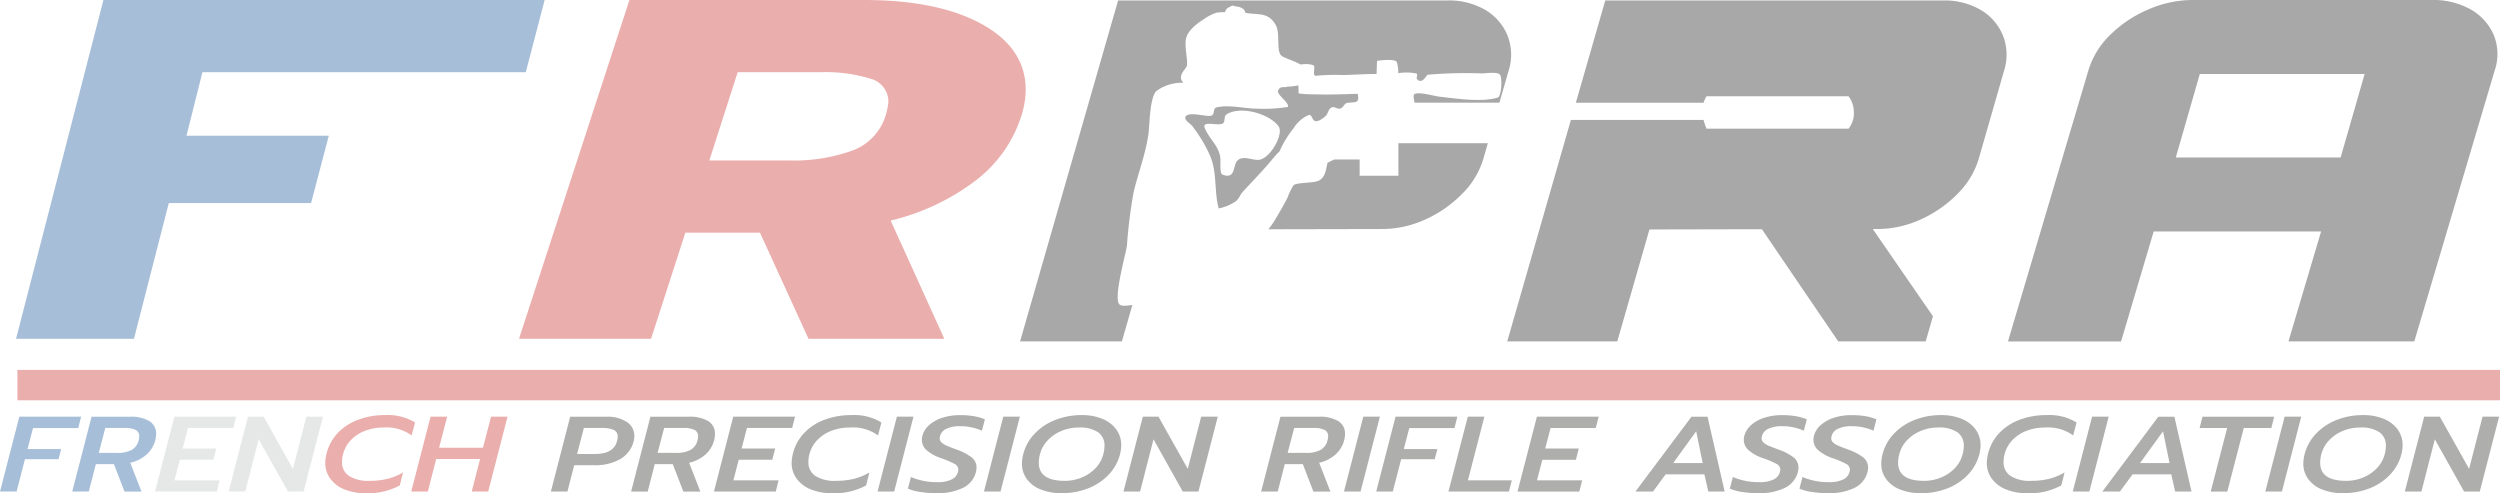
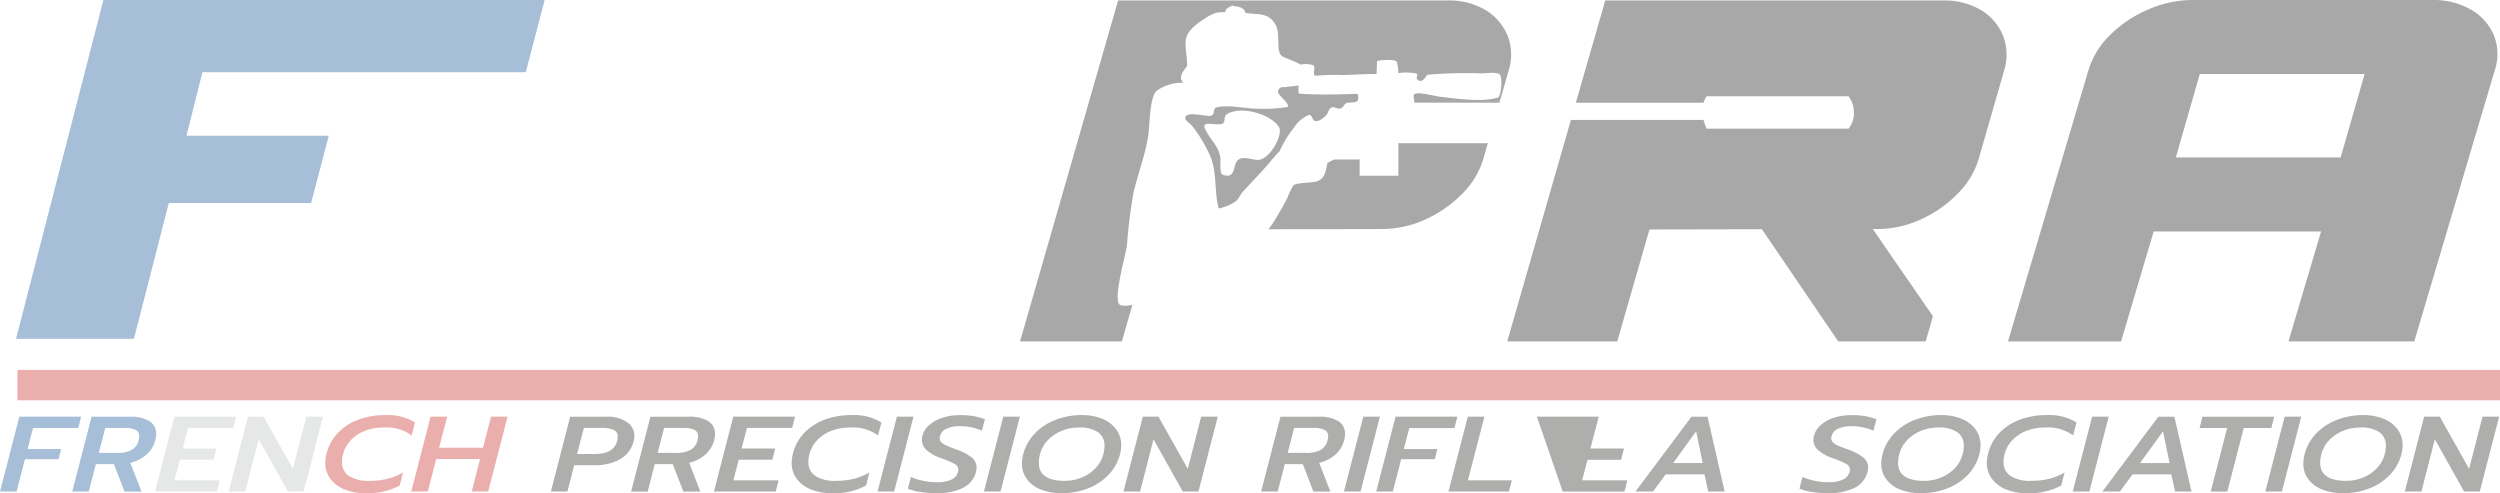
<svg xmlns="http://www.w3.org/2000/svg" width="242.112" height="47.76" viewBox="0 0 242.112 47.76">
  <defs>
    <clipPath id="a">
      <rect width="242.112" height="47.76" fill="none" />
    </clipPath>
  </defs>
  <g opacity="0.35">
    <rect width="240.426" height="2.942" transform="translate(1.687 35.824)" fill="#c41612" />
    <path d="M1.872,251.008,0,258.258H1.607l.81-3.132H5.668l.253-.985H2.669l.531-2.033H7.578l.278-1.1Z" transform="translate(0 -210.653)" fill="#004590" />
    <g clip-path="url(#a)">
      <path d="M45.387,251.008h3.694a3.508,3.508,0,0,1,1.9.425,1.39,1.39,0,0,1,.658,1.245,2.376,2.376,0,0,1-.089.633,2.775,2.775,0,0,1-.841,1.364,3.532,3.532,0,0,1-1.575.793l1.088,2.79H48.576L47.551,255.6H45.8l-.683,2.655H43.515Zm2.492,3.505a2.8,2.8,0,0,0,1.392-.29,1.417,1.417,0,0,0,.67-.913,1.6,1.6,0,0,0,.063-.394.657.657,0,0,0-.354-.633,2.357,2.357,0,0,0-1.063-.187H46.716l-.632,2.416Z" transform="translate(-36.519 -210.652)" fill="#004590" />
      <path d="M95.276,251.008h5.984l-.278,1.089H96.6l-.519,1.991h3.251l-.278,1.089H95.808l-.519,1.991h4.377l-.278,1.089H93.4Z" transform="translate(-78.387 -210.653)" fill="#b8bdbc" />
      <path d="M139.578,251.008H141.1l2.834,5.051,1.3-5.051h1.607l-1.872,7.249h-1.518l-2.834-5.061-1.3,5.061h-1.607Z" transform="translate(-115.566 -210.653)" fill="#b8bdbc" />
      <path d="M197.794,257.238a3.156,3.156,0,0,1-1.366-1.032,2.543,2.543,0,0,1-.493-1.551,3.849,3.849,0,0,1,.126-.892,4.408,4.408,0,0,1,1.082-1.986,5.245,5.245,0,0,1,1.974-1.286,7.316,7.316,0,0,1,2.625-.451,5.027,5.027,0,0,1,2.885.716l-.329,1.255a4.106,4.106,0,0,0-2.72-.767,4.917,4.917,0,0,0-1.79.316,3.719,3.719,0,0,0-1.373.9,3.073,3.073,0,0,0-.759,1.364,2.8,2.8,0,0,0-.1.757,1.557,1.557,0,0,0,.67,1.348,3.473,3.473,0,0,0,2.012.477,7.158,7.158,0,0,0,1.714-.192,5.75,5.75,0,0,0,1.512-.617l-.316,1.255a6.42,6.42,0,0,1-3.365.747,5.133,5.133,0,0,1-1.986-.363" transform="translate(-164.433 -209.84)" fill="#c41612" />
      <path d="M249.584,251.008h1.607l-.784,3.008h4.251l.784-3.008h1.594l-1.872,7.249h-1.594l.81-3.153h-4.251l-.81,3.153h-1.607Z" transform="translate(-207.886 -210.653)" fill="#c41612" />
      <path d="M333.7,251.009h3.542a3.339,3.339,0,0,1,1.936.508,1.567,1.567,0,0,1,.734,1.348,1.833,1.833,0,0,1-.063.508,2.768,2.768,0,0,1-1.3,1.742,4.9,4.9,0,0,1-2.537.591h-1.923l-.658,2.551H331.83Zm2.4,3.609q1.809,0,2.138-1.244a1.878,1.878,0,0,0,.063-.425.678.678,0,0,0-.379-.659,2.7,2.7,0,0,0-1.164-.192h-1.733l-.658,2.52Z" transform="translate(-278.48 -210.653)" fill="#161615" />
      <path d="M382.017,251.008h3.694a3.508,3.508,0,0,1,1.9.425,1.39,1.39,0,0,1,.658,1.245,2.375,2.375,0,0,1-.089.633,2.776,2.776,0,0,1-.841,1.364,3.531,3.531,0,0,1-1.575.793l1.088,2.79h-1.645l-1.025-2.655h-1.746l-.683,2.655h-1.607Zm2.492,3.505a2.8,2.8,0,0,0,1.392-.29,1.417,1.417,0,0,0,.67-.913,1.6,1.6,0,0,0,.063-.394.657.657,0,0,0-.354-.633,2.357,2.357,0,0,0-1.063-.187h-1.872l-.633,2.416Z" transform="translate(-319.027 -210.652)" fill="#161615" />
      <path d="M431.906,251.008h5.984l-.278,1.089h-4.377l-.519,1.991h3.251l-.278,1.089h-3.251l-.519,1.991H436.3l-.278,1.089h-5.984Z" transform="translate(-360.896 -210.653)" fill="#161615" />
      <path d="M478.713,257.238a3.156,3.156,0,0,1-1.366-1.032,2.543,2.543,0,0,1-.493-1.551,3.848,3.848,0,0,1,.127-.892,4.407,4.407,0,0,1,1.082-1.986,5.244,5.244,0,0,1,1.974-1.286,7.316,7.316,0,0,1,2.625-.451,5.027,5.027,0,0,1,2.885.716l-.329,1.255a4.106,4.106,0,0,0-2.72-.767,4.918,4.918,0,0,0-1.79.316,3.718,3.718,0,0,0-1.373.9,3.073,3.073,0,0,0-.759,1.364,2.8,2.8,0,0,0-.1.757,1.557,1.557,0,0,0,.67,1.348,3.472,3.472,0,0,0,2.012.477,7.157,7.157,0,0,0,1.714-.192,5.749,5.749,0,0,0,1.512-.617l-.316,1.255a6.42,6.42,0,0,1-3.365.747,5.134,5.134,0,0,1-1.986-.363" transform="translate(-400.187 -209.84)" fill="#161615" />
      <path d="M530.5,251.008h1.607l-1.872,7.249h-1.607Z" transform="translate(-443.641 -210.653)" fill="#161615" />
      <path d="M548.064,257.481a4.873,4.873,0,0,1-1.177-.316l.291-1.13a6.346,6.346,0,0,0,2.568.5,3.012,3.012,0,0,0,1.373-.259,1.1,1.1,0,0,0,.614-.716.813.813,0,0,0,.038-.238.632.632,0,0,0-.36-.555,9.141,9.141,0,0,0-1.335-.565,4.093,4.093,0,0,1-1.36-.752,1.324,1.324,0,0,1-.474-1.011,1.42,1.42,0,0,1,.051-.394,2.087,2.087,0,0,1,.664-1.047,3.53,3.53,0,0,1,1.284-.705,5.5,5.5,0,0,1,1.7-.249,7.871,7.871,0,0,1,1.329.1,5.15,5.15,0,0,1,1.075.306l-.291,1.1a5.176,5.176,0,0,0-2.113-.436,3,3,0,0,0-1.309.244,1.1,1.1,0,0,0-.626.69.82.82,0,0,0-.038.238.542.542,0,0,0,.171.4,1.677,1.677,0,0,0,.481.306q.31.14.993.389a5.106,5.106,0,0,1,1.449.757,1.23,1.23,0,0,1,.474.985,2.139,2.139,0,0,1-.063.446,2.35,2.35,0,0,1-1.214,1.5,5.588,5.588,0,0,1-2.669.529,9.457,9.457,0,0,1-1.518-.119" transform="translate(-458.962 -209.84)" fill="#161615" />
      <path d="M594.556,251.008h1.607l-1.872,7.249h-1.607Z" transform="translate(-497.395 -210.653)" fill="#161615" />
      <path d="M617.41,257.247a3.05,3.05,0,0,1-1.347-1.006,2.5,2.5,0,0,1-.481-1.525,3.852,3.852,0,0,1,.126-.892,4.5,4.5,0,0,1,1.1-1.981,5.466,5.466,0,0,1,2-1.333,6.9,6.9,0,0,1,2.568-.472,5.148,5.148,0,0,1,1.98.358,3.1,3.1,0,0,1,1.354,1.021,2.543,2.543,0,0,1,.487,1.545,3.566,3.566,0,0,1-.114.861,4.5,4.5,0,0,1-1.094,1.976,5.458,5.458,0,0,1-1.98,1.327,6.9,6.9,0,0,1-2.594.472,5.289,5.289,0,0,1-2.005-.353m3.947-1.156a3.845,3.845,0,0,0,1.341-.9,3.048,3.048,0,0,0,.766-1.364,3.186,3.186,0,0,0,.114-.8,1.55,1.55,0,0,0-.62-1.322,3.153,3.153,0,0,0-1.885-.461,4.3,4.3,0,0,0-1.644.321,3.825,3.825,0,0,0-1.341.907,3.075,3.075,0,0,0-.759,1.353,3.374,3.374,0,0,0-.114.83q0,1.753,2.518,1.753a4.276,4.276,0,0,0,1.626-.316" transform="translate(-516.612 -209.839)" fill="#161615" />
      <path d="M678.6,251.008h1.518l2.834,5.051,1.3-5.051h1.607l-1.872,7.249h-1.518l-2.834-5.061-1.3,5.061h-1.607Z" transform="translate(-567.924 -210.653)" fill="#161615" />
      <path d="M761.532,251.008h3.694a3.508,3.508,0,0,1,1.9.425,1.39,1.39,0,0,1,.658,1.245,2.373,2.373,0,0,1-.089.633,2.776,2.776,0,0,1-.841,1.364,3.531,3.531,0,0,1-1.575.793l1.088,2.79H764.72L763.7,255.6H761.95l-.683,2.655H759.66Zm2.492,3.505a2.8,2.8,0,0,0,1.392-.29,1.417,1.417,0,0,0,.67-.913,1.6,1.6,0,0,0,.063-.394.657.657,0,0,0-.354-.633,2.357,2.357,0,0,0-1.063-.187h-1.872l-.632,2.416Z" transform="translate(-637.526 -210.652)" fill="#161615" />
      <path d="M811.422,251.008h1.607l-1.872,7.249h-1.607Z" transform="translate(-679.394 -210.653)" fill="#161615" />
      <path d="M830.857,251.008h5.984l-.278,1.1h-4.377l-.531,2.033h3.251l-.253.985H831.4l-.81,3.132h-1.607Z" transform="translate(-695.705 -210.653)" fill="#161615" />
      <path d="M874.372,251.008h1.607l-1.594,6.16h4.251l-.278,1.089H872.5Z" transform="translate(-732.224 -210.653)" fill="#161615" />
-       <path d="M916,251.008h5.984L921.7,252.1h-4.377l-.519,1.991h3.251l-.278,1.089h-3.251l-.519,1.991h4.377l-.278,1.089h-5.984Z" transform="translate(-767.159 -210.653)" fill="#161615" />
+       <path d="M916,251.008h5.984L921.7,252.1l-.519,1.991h3.251l-.278,1.089h-3.251l-.519,1.991h4.377l-.278,1.089h-5.984Z" transform="translate(-767.159 -210.653)" fill="#161615" />
      <path d="M990.6,251.008h1.556l1.657,7.249h-1.582l-.379-1.67H988.1l-1.227,1.67h-1.7Zm1.088,4.491-.633-3.08-2.227,3.08Z" transform="translate(-826.79 -210.652)" fill="#161615" />
-       <path d="M1043.171,257.481a4.872,4.872,0,0,1-1.176-.316l.291-1.13a6.346,6.346,0,0,0,2.568.5,3.012,3.012,0,0,0,1.373-.259,1.1,1.1,0,0,0,.614-.716.814.814,0,0,0,.038-.238.631.631,0,0,0-.361-.555,9.13,9.13,0,0,0-1.335-.565,4.094,4.094,0,0,1-1.36-.752,1.325,1.325,0,0,1-.474-1.011,1.419,1.419,0,0,1,.051-.394,2.087,2.087,0,0,1,.664-1.047,3.531,3.531,0,0,1,1.284-.705,5.5,5.5,0,0,1,1.7-.249,7.869,7.869,0,0,1,1.328.1,5.159,5.159,0,0,1,1.075.306l-.291,1.1a5.177,5.177,0,0,0-2.113-.436,3,3,0,0,0-1.309.244,1.1,1.1,0,0,0-.626.69.814.814,0,0,0-.038.238.542.542,0,0,0,.171.4,1.677,1.677,0,0,0,.481.306q.31.14.993.389a5.1,5.1,0,0,1,1.449.757,1.231,1.231,0,0,1,.474.985,2.154,2.154,0,0,1-.063.446,2.351,2.351,0,0,1-1.215,1.5,5.588,5.588,0,0,1-2.669.529,9.462,9.462,0,0,1-1.518-.119" transform="translate(-874.469 -209.84)" fill="#161615" />
      <path d="M1085.111,257.481a4.871,4.871,0,0,1-1.176-.316l.291-1.13a6.346,6.346,0,0,0,2.568.5,3.012,3.012,0,0,0,1.373-.259,1.1,1.1,0,0,0,.614-.716.814.814,0,0,0,.038-.238.631.631,0,0,0-.361-.555,9.127,9.127,0,0,0-1.335-.565,4.093,4.093,0,0,1-1.36-.752,1.325,1.325,0,0,1-.474-1.011,1.419,1.419,0,0,1,.051-.394,2.085,2.085,0,0,1,.664-1.047,3.53,3.53,0,0,1,1.284-.705,5.5,5.5,0,0,1,1.7-.249,7.87,7.87,0,0,1,1.328.1,5.154,5.154,0,0,1,1.075.306l-.291,1.1a5.177,5.177,0,0,0-2.113-.436,3,3,0,0,0-1.309.244,1.1,1.1,0,0,0-.626.69.814.814,0,0,0-.038.238.542.542,0,0,0,.171.4,1.676,1.676,0,0,0,.481.306q.31.14.993.389a5.107,5.107,0,0,1,1.449.757,1.231,1.231,0,0,1,.474.985,2.146,2.146,0,0,1-.063.446,2.35,2.35,0,0,1-1.215,1.5,5.587,5.587,0,0,1-2.669.529,9.462,9.462,0,0,1-1.518-.119" transform="translate(-909.666 -209.84)" fill="#161615" />
      <path d="M1135.022,257.247a3.049,3.049,0,0,1-1.347-1.006,2.5,2.5,0,0,1-.481-1.525,3.847,3.847,0,0,1,.127-.892,4.5,4.5,0,0,1,1.1-1.981,5.468,5.468,0,0,1,2-1.333,6.9,6.9,0,0,1,2.568-.472,5.15,5.15,0,0,1,1.98.358,3.1,3.1,0,0,1,1.354,1.021,2.542,2.542,0,0,1,.487,1.545,3.572,3.572,0,0,1-.114.861,4.5,4.5,0,0,1-1.094,1.976,5.461,5.461,0,0,1-1.98,1.327,6.9,6.9,0,0,1-2.594.472,5.29,5.29,0,0,1-2.005-.353m3.947-1.156a3.846,3.846,0,0,0,1.341-.9,3.051,3.051,0,0,0,.765-1.364,3.186,3.186,0,0,0,.114-.8,1.549,1.549,0,0,0-.62-1.322,3.153,3.153,0,0,0-1.885-.461,4.3,4.3,0,0,0-1.645.321,3.826,3.826,0,0,0-1.341.907,3.075,3.075,0,0,0-.759,1.353,3.368,3.368,0,0,0-.114.83q0,1.753,2.518,1.753a4.276,4.276,0,0,0,1.626-.316" transform="translate(-951.005 -209.839)" fill="#161615" />
      <path d="M1198.636,257.238a3.156,3.156,0,0,1-1.366-1.032,2.543,2.543,0,0,1-.493-1.551,3.846,3.846,0,0,1,.127-.892,4.4,4.4,0,0,1,1.082-1.986,5.246,5.246,0,0,1,1.974-1.286,7.316,7.316,0,0,1,2.625-.451,5.026,5.026,0,0,1,2.884.716l-.329,1.255a4.106,4.106,0,0,0-2.72-.767,4.916,4.916,0,0,0-1.79.316,3.716,3.716,0,0,0-1.373.9,3.073,3.073,0,0,0-.759,1.364,2.791,2.791,0,0,0-.1.757,1.557,1.557,0,0,0,.671,1.348,3.472,3.472,0,0,0,2.011.477,7.155,7.155,0,0,0,1.714-.192,5.747,5.747,0,0,0,1.512-.617l-.316,1.255a6.422,6.422,0,0,1-3.366.747,5.135,5.135,0,0,1-1.986-.363" transform="translate(-1004.365 -209.84)" fill="#161615" />
      <path d="M1250.426,251.008h1.607l-1.872,7.249h-1.607Z" transform="translate(-1047.818 -210.653)" fill="#161615" />
      <path d="M1271.831,251.008h1.556l1.657,7.249h-1.582l-.379-1.67h-3.745l-1.227,1.67h-1.7Zm1.088,4.491-.633-3.08-2.227,3.08Z" transform="translate(-1062.809 -210.652)" fill="#161615" />
      <path d="M1327.63,252.1h-2.669l.278-1.089h6.946l-.278,1.089h-2.669l-1.594,6.16h-1.607Z" transform="translate(-1111.941 -210.652)" fill="#161615" />
      <path d="M1366.412,251.008h1.607l-1.872,7.249h-1.607Z" transform="translate(-1145.157 -210.653)" fill="#161615" />
      <path d="M1389.267,257.247a3.047,3.047,0,0,1-1.347-1.006,2.5,2.5,0,0,1-.481-1.525,3.846,3.846,0,0,1,.126-.892,4.5,4.5,0,0,1,1.1-1.981,5.466,5.466,0,0,1,2-1.333,6.9,6.9,0,0,1,2.568-.472,5.148,5.148,0,0,1,1.98.358,3.1,3.1,0,0,1,1.354,1.021,2.541,2.541,0,0,1,.487,1.545,3.572,3.572,0,0,1-.114.861,4.5,4.5,0,0,1-1.094,1.976,5.461,5.461,0,0,1-1.98,1.327,6.9,6.9,0,0,1-2.594.472,5.29,5.29,0,0,1-2.005-.353m3.947-1.156a3.842,3.842,0,0,0,1.341-.9,3.049,3.049,0,0,0,.766-1.364,3.186,3.186,0,0,0,.114-.8,1.55,1.55,0,0,0-.62-1.322,3.153,3.153,0,0,0-1.885-.461,4.3,4.3,0,0,0-1.645.321,3.827,3.827,0,0,0-1.341.907,3.075,3.075,0,0,0-.759,1.353,3.368,3.368,0,0,0-.114.83q0,1.753,2.518,1.753a4.274,4.274,0,0,0,1.625-.316" transform="translate(-1164.374 -209.839)" fill="#161615" />
      <path d="M1450.453,251.008h1.518l2.834,5.051,1.3-5.051h1.607l-1.873,7.249h-1.518l-2.834-5.061-1.3,5.061h-1.607Z" transform="translate(-1215.686 -210.653)" fill="#161615" />
      <path d="M18.12,0H60.852l-1.83,6.994H27.708l-1.544,6.149H39.946L38.23,19.669H24.449L21.075,32.812H9.657Z" transform="translate(-8.104 0)" fill="#004590" />
-       <path d="M323.318,0h22.692q7.225,0,11.454,2.347t4.228,6.337a8.508,8.508,0,0,1-.434,2.582,12.719,12.719,0,0,1-4.444,6.243,22.014,22.014,0,0,1-8.2,3.849l5.2,11.454H340.661l-4.7-10.28h-7.227l-3.324,10.28H312.622ZM338.71,15.538a16.841,16.841,0,0,0,6.215-.962,5.263,5.263,0,0,0,3.18-3.309,6.643,6.643,0,0,0,.289-1.361,2.3,2.3,0,0,0-1.7-2.277,14.865,14.865,0,0,0-4.95-.634H333.8l-2.746,8.543Z" transform="translate(-262.36)" fill="#c41612" />
      <path d="M1256.576,3.375a5.224,5.224,0,0,0-2.222-2.457,7.368,7.368,0,0,0-3.8-.918h-23.119a10.82,10.82,0,0,0-4.317.918,11.787,11.787,0,0,0-3.68,2.457A8,8,0,0,0,1217.33,6.8l-7.794,26.266h10.952l3.161-10.653h16.212L1236.7,33.062h12.187L1256.681,6.8a4.9,4.9,0,0,0-.105-3.421m-14.824,11.87H1225.79l2.324-8.082h15.962Z" transform="translate(-1015.074)" fill="#060607" />
    </g>
    <g clip-path="url(#a)">
      <path d="M624.051,29.682c-.536-.721.645-4.792.759-5.671a48.2,48.2,0,0,1,.646-5.162c.45-1.879,1.161-3.689,1.432-5.614.134-.95.112-3.467.759-4.169a4.154,4.154,0,0,1,2.612-.81.53.53,0,0,1-.029-.057c-.593-.644.383-1.357.4-1.627.039-.83-.234-1.7-.111-2.524.114-.769.977-1.483,1.777-1.974a4.273,4.273,0,0,1,1.205-.611,5.938,5.938,0,0,1,.817-.046.62.62,0,0,1,.5-.513.291.291,0,0,1,.424-.052c.5.009,1.018.24,1.011.608,1.091.289,2.209-.174,2.977,1.222.428.777.041,2.408.5,2.91.235.256,1.21.5,1.9.9a2.584,2.584,0,0,1,1.241.062c.258.216-.2,1.071.291,1.021a18.42,18.42,0,0,1,2.522-.069c.315.011,2.685-.126,3.3-.1l.043-1.264c.258-.072,1.8-.226,1.92.11a3.56,3.56,0,0,1,.139,1.075,4.842,4.842,0,0,1,1.76.032c.172.113-.046.424.047.531.51.593.92-.4,1.04-.413a43.236,43.236,0,0,1,5.231-.13c.4,0,1.367-.159,1.712.069s.188,2.166-.141,2.269c-1.573.493-4.121.088-5.719-.093-.435-.05-2.008-.5-2.371-.232-.128.092-.05.449.017.822h8.219l.893-3.1a5.073,5.073,0,0,0-.108-3.4,5.119,5.119,0,0,0-2.147-2.48,6.963,6.963,0,0,0-3.681-.919H623.954L614.46,33.3h9.861l1.017-3.538c-.589.11-1.122.143-1.288-.081" transform="translate(-515.671 -0.239)" fill="#060607" />
      <path d="M726.5,52.287a12.1,12.1,0,0,1-1.569-.084c-.01-.036-.011-.4-.028-.782a6.493,6.493,0,0,1-1.089.127c-.213.134-.682-.148-.878.4-.138.389,1.088,1.112.955,1.56a14.472,14.472,0,0,1-2.95.17c-1.232,0-2.694-.4-3.905-.141-.5.105-.139.68-.59.822-.435.138-2.411-.516-2.5.2-.034.274.558.612.7.823a13.791,13.791,0,0,1,1.77,3.006c.62,1.607.333,3.361.77,4.951a4.566,4.566,0,0,0,1.637-.679c.325-.246.446-.664.723-.964.816-.887,1.66-1.75,2.447-2.659.338-.389.7-.859,1.088-1.232a10.134,10.134,0,0,1,1.361-2.241,3.283,3.283,0,0,1,1.436-1.262c.472-.159.235.879,1.08.5a2.672,2.672,0,0,0,.633-.467c.218-.257.218-.681.6-.8.182-.053.483.166.71.14.35-.038.408-.458.664-.53.022-.006.045-.011.068-.016V53.1h.189c.565-.07,1.049.063.821-.861-1.374.036-2.781.1-4.147.048M721.2,58.615c-.627.15-1.725-.516-2.246.143-.39.49-.143,1.8-1.406,1.3-.293-.115-.157-1.34-.2-1.617-.168-1.2-1-1.724-1.489-2.835-.358-.812,1.014-.272,1.631-.454.414-.123.125-.724.477-.936,1.442-.874,4.235.025,5.029,1.191.484.712-.727,2.949-1.8,3.2" transform="translate(-599.162 -43.153)" fill="#060607" />
      <path d="M776.627,87.836v1.575h-3.753V87.836h-2.447c-.1.043-.193.084-.287.132l-.376.188c-.165.672-.192,1.415-.885,1.746-.482.231-2.169.148-2.424.447a7.178,7.178,0,0,0-.583,1.224c-.383.733-.829,1.5-1.258,2.21a7.129,7.129,0,0,1-.579.812l10.974-.023a10.139,10.139,0,0,0,4.21-.918,11.7,11.7,0,0,0,3.573-2.48,8,8,0,0,0,2.063-3.4l.435-1.514h-8.664Z" transform="translate(-641.2 -72.392)" fill="#060607" />
      <path d="M955.907,3.684a5.12,5.12,0,0,0-2.147-2.48,6.965,6.965,0,0,0-3.681-.918H917.392l-2.847,9.9h12.368a2.656,2.656,0,0,1,.291-.622H940.95a2.463,2.463,0,0,1,.509,1.393,2.378,2.378,0,0,1-.509,1.747H927.2a6.379,6.379,0,0,1-.286-.846H914.064L907.9,33.3h10.656l3.116-10.837,10.89-.023,7.39,10.86h8.474l.7-2.434L943.3,22.42h.414a10.139,10.139,0,0,0,4.21-.919,11.7,11.7,0,0,0,3.573-2.48,8,8,0,0,0,2.063-3.4l2.456-8.541a5.072,5.072,0,0,0-.108-3.4" transform="translate(-761.931 -0.24)" fill="#060607" />
    </g>
  </g>
</svg>